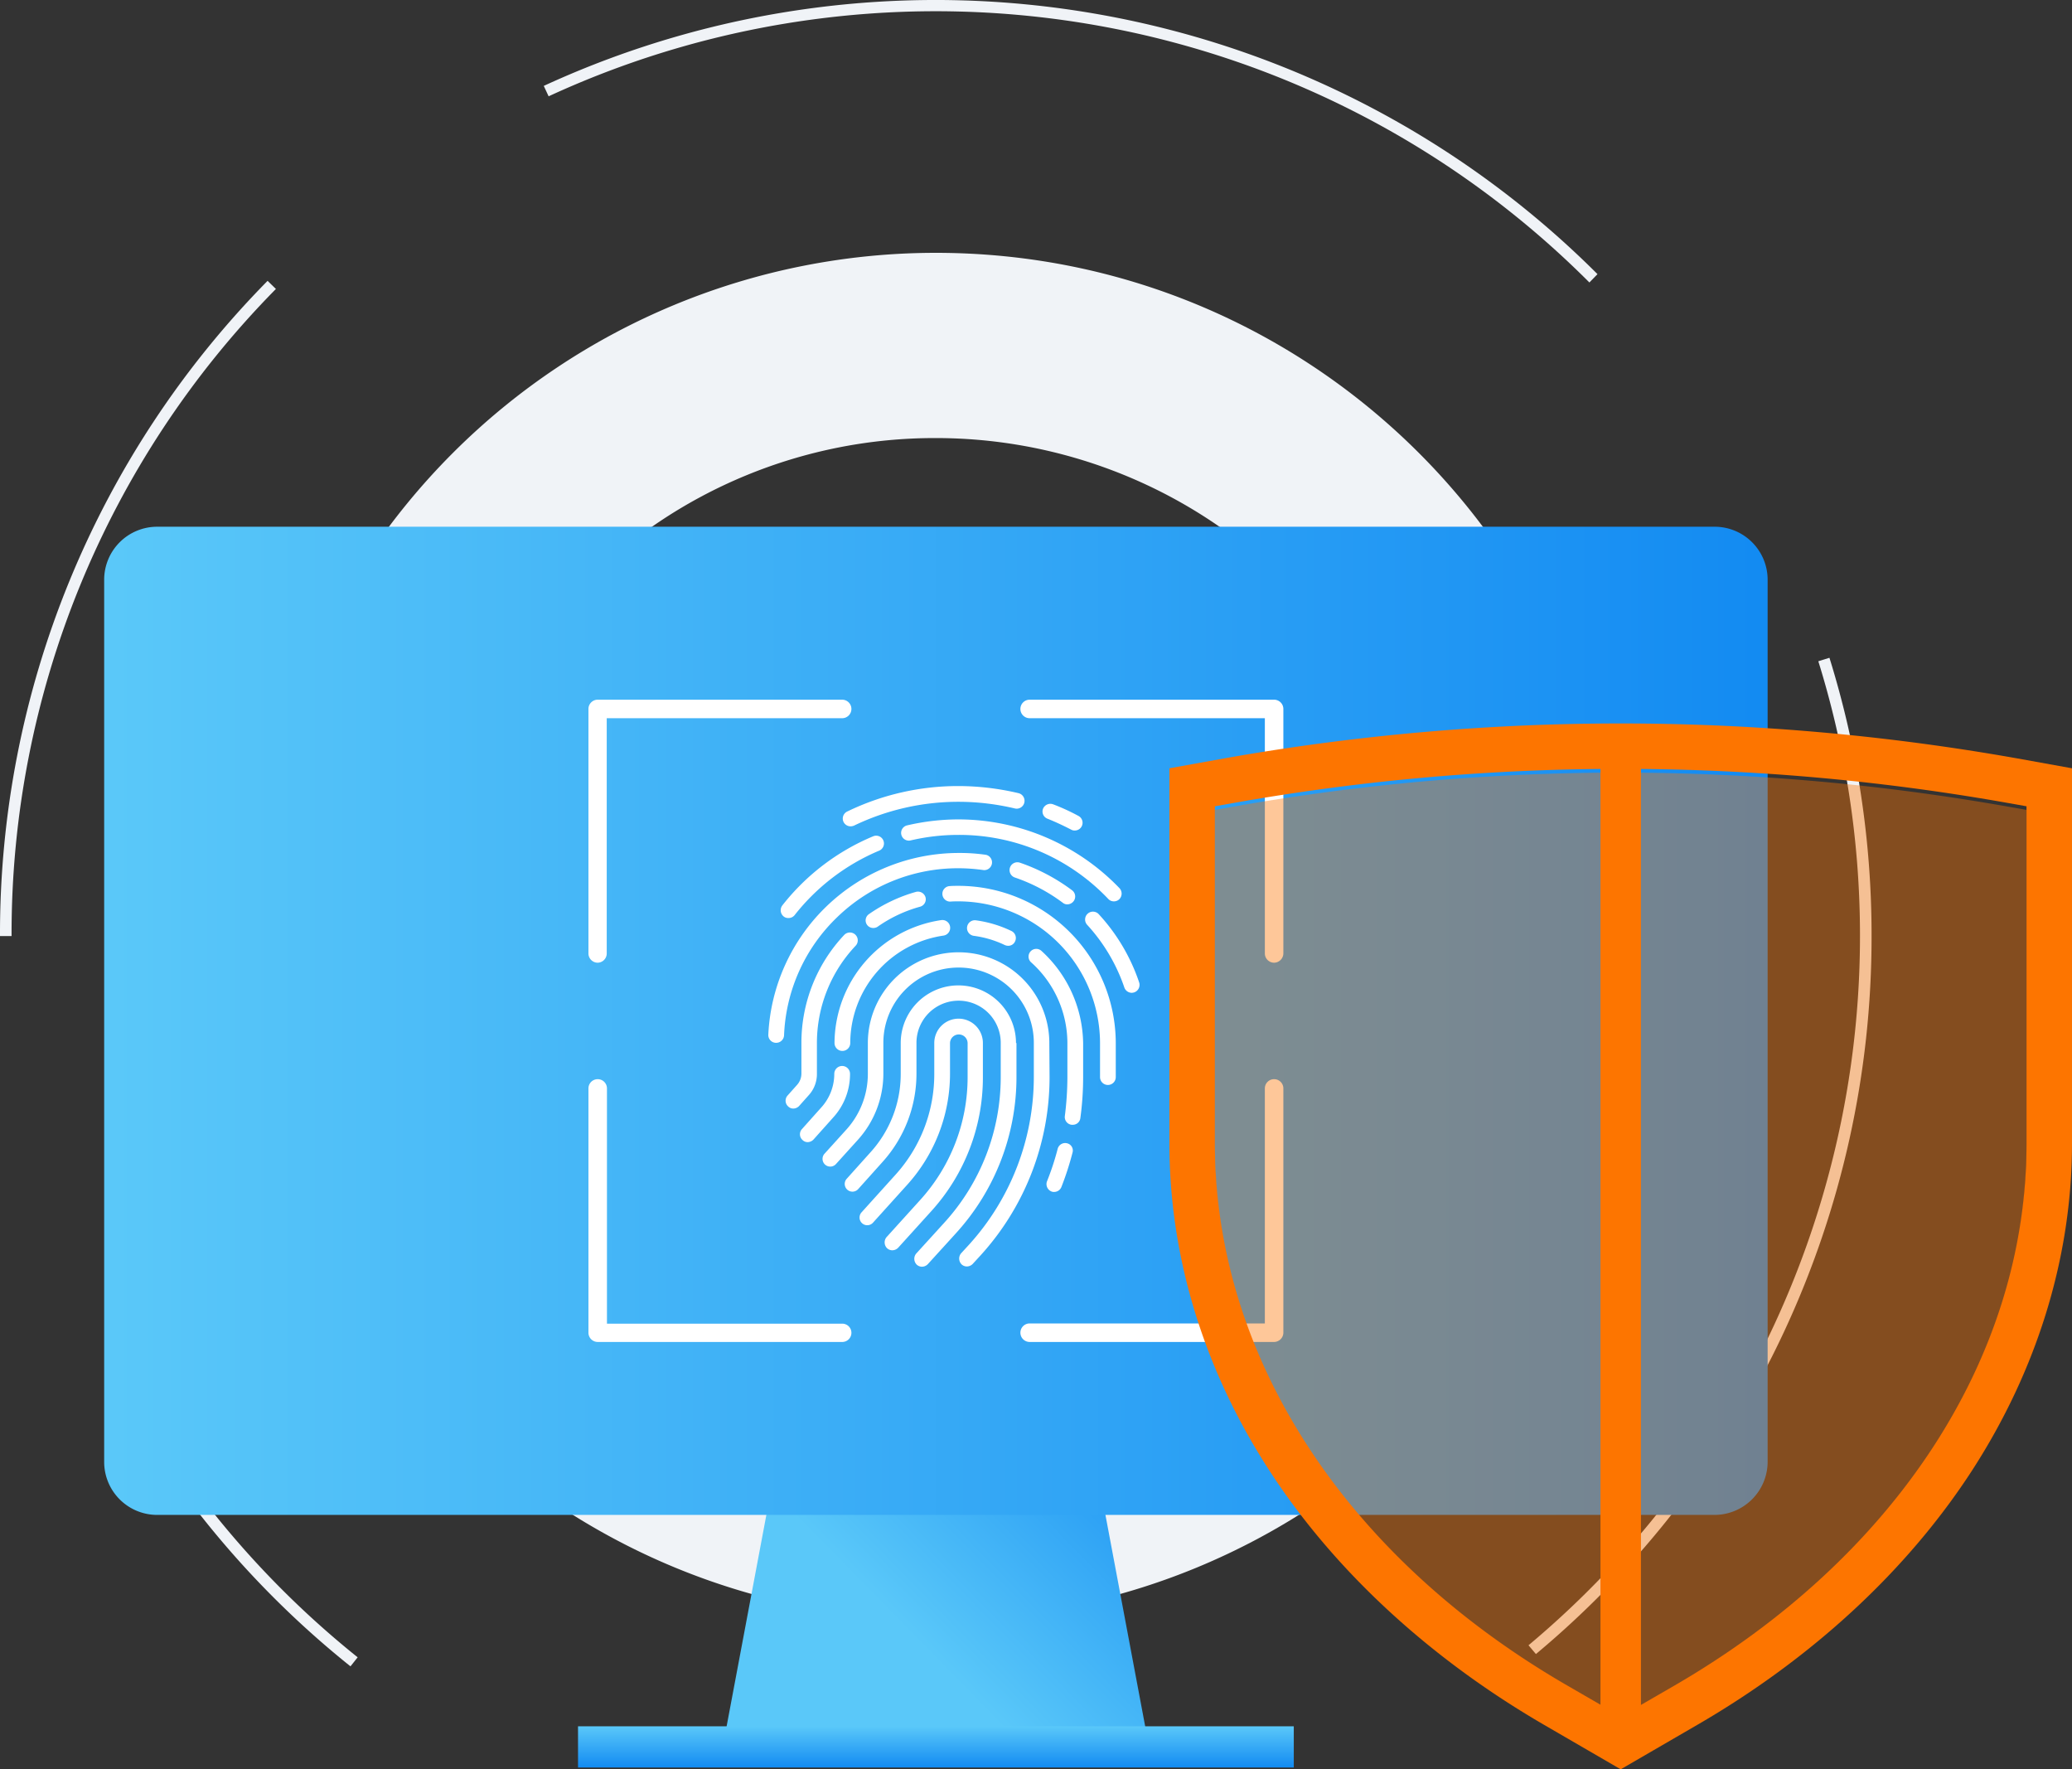
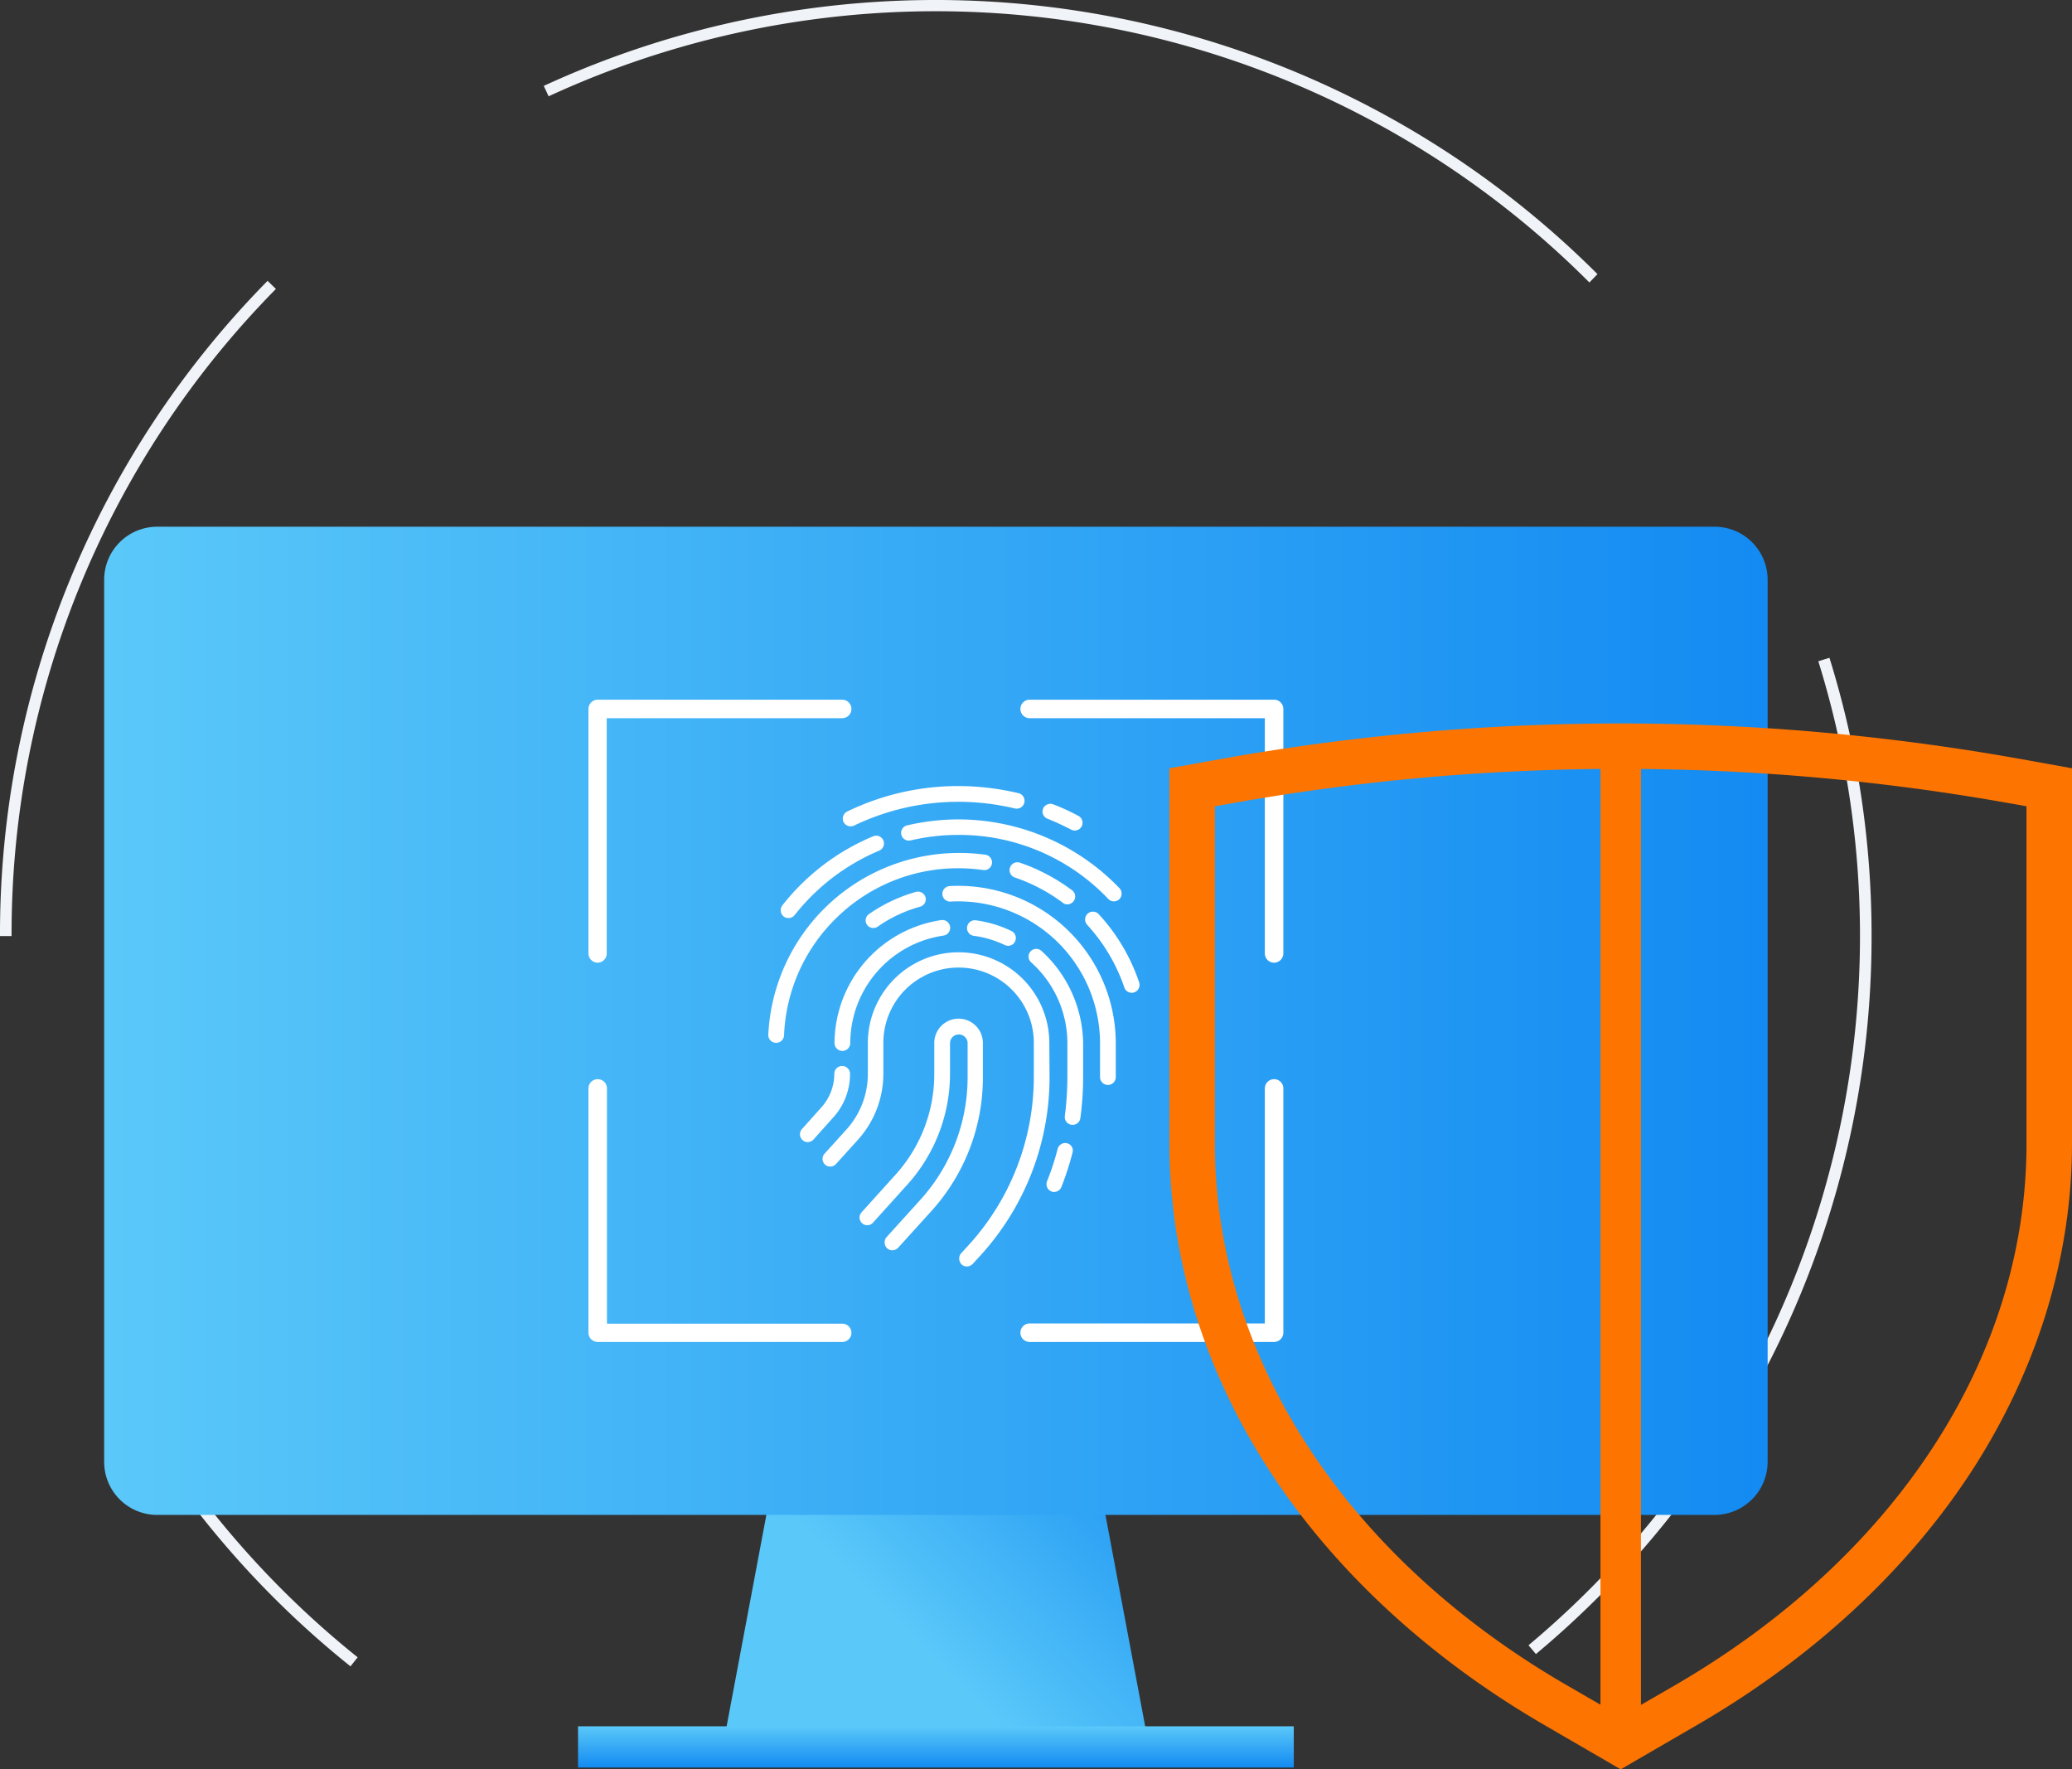
<svg xmlns="http://www.w3.org/2000/svg" xmlns:xlink="http://www.w3.org/1999/xlink" id="Group_9705" data-name="Group 9705" width="562.169" height="479.955" viewBox="0 0 562.169 479.955">
  <rect x="0" y="0" width="562.169" height="479.955" fill="#333333" stroke="none" />
  <defs>
    <linearGradient id="linear-gradient" x1="0.397" y1="0.695" x2="0.983" y2="0.115" gradientUnits="objectBoundingBox">
      <stop offset="0" stop-color="#5ac8f9" />
      <stop offset="1" stop-color="#138bf2" />
    </linearGradient>
    <linearGradient id="linear-gradient-2" x1="0.5" y1="0" x2="0.5" y2="1" xlink:href="#linear-gradient" />
    <linearGradient id="linear-gradient-3" x1="0" y1="0.5" x2="1" y2="0.5" xlink:href="#linear-gradient" />
  </defs>
  <path id="Path_78" data-name="Path 78" d="M3.14,253.926H0A252.247,252.247,0,0,1,72.6,76.184l2.261,2.2A249,249,0,0,0,3.14,253.926Zm93.9,195.642a251.25,251.25,0,0,1-54.893-61.236l-2.638,1.7a253.873,253.873,0,0,0,55.584,61.99ZM507.79,253.926a253.142,253.142,0,0,0-11.431-75.493l-3.015.942A250.9,250.9,0,0,1,414.711,446.3l2.01,2.387A253.23,253.23,0,0,0,507.79,253.926ZM433.427,74.363A254.076,254.076,0,0,0,147.532,23.3l1.319,2.826a250.531,250.531,0,0,1,282.378,50.5Z" fill="#f0f3f7" />
  <path id="Path_79" data-name="Path 79" d="M253.7,78" transform="translate(-94.36 -29.011)" fill="none" stroke="#000" stroke-miterlimit="10" stroke-width="5" />
  <path id="Path_80" data-name="Path 80" d="M147.7,152.8" transform="translate(-54.935 -56.832)" fill="none" stroke="#000" stroke-miterlimit="10" stroke-width="5" />
-   <path id="Path_81" data-name="Path 81" d="M294.542,159.445a135.094,135.094,0,1,1-95.529,39.568,134.314,134.314,0,0,1,95.529-39.568m0-50.245A185.342,185.342,0,1,0,479.884,294.542c0-102.375-83.03-185.342-185.342-185.342Z" transform="translate(-40.615 -40.615)" fill="#f0f3f7" />
  <g id="Group_87" data-name="Group 87" transform="translate(156.828 357.055)">
    <path id="Path_82" data-name="Path 82" d="M405.907,568.5H334.182L312.2,685.383H427.889Z" transform="translate(-272.946 -568.5)" fill="url(#linear-gradient)" />
    <rect id="Rectangle_25" data-name="Rectangle 25" width="194.197" height="11.18" transform="translate(0 111.23)" fill="url(#linear-gradient-2)" />
  </g>
  <path id="Path_83" data-name="Path 83" d="M481.882,495.558H59.383A14.38,14.38,0,0,1,45,481.175V241.883A14.38,14.38,0,0,1,59.383,227.5H481.944a14.381,14.381,0,0,1,14.383,14.383V481.175A14.434,14.434,0,0,1,481.882,495.558Z" transform="translate(-16.737 -84.615)" fill="url(#linear-gradient-3)" />
  <g id="Group_93" data-name="Group 93" transform="translate(159.654 189.801)">
    <g id="Group_88" data-name="Group 88" transform="translate(48.798 23.427)">
      <path id="Path_84" data-name="Path 84" d="M404.8,455.927v-9.233a6.595,6.595,0,1,0-13.189,0v8.353a40.639,40.639,0,0,1-10.426,27.2l-9.3,10.3a2.092,2.092,0,1,0,3.14,2.764l9.3-10.3a44.977,44.977,0,0,0,11.556-30.022v-8.353a2.387,2.387,0,0,1,4.773,0v9.233a49.512,49.512,0,0,1-12.938,33.413l-9.044,9.986a2.226,2.226,0,0,0,.126,3.015,2.1,2.1,0,0,0,1.444.565,2.249,2.249,0,0,0,1.57-.691l9.044-9.986A53.913,53.913,0,0,0,404.8,455.927Z" transform="translate(-346.577 -376.917)" fill="#fff" />
-       <path id="Path_85" data-name="Path 85" d="M411.365,441.239a15.639,15.639,0,0,0-31.278,0v8.353a31.574,31.574,0,0,1-8.1,21.166l-6.595,7.348a2.092,2.092,0,0,0,3.14,2.764l6.595-7.348a35.721,35.721,0,0,0,9.233-23.992v-8.353a11.431,11.431,0,1,1,22.862,0v9.233a58.616,58.616,0,0,1-15.262,39.505L384.3,498.33a2.226,2.226,0,0,0,.126,3.015,2.1,2.1,0,0,0,1.445.565,2.249,2.249,0,0,0,1.57-.691L395.1,492.8a62.835,62.835,0,0,0,16.392-42.332v-9.233Z" transform="translate(-344.159 -371.524)" fill="#fff" />
      <path id="Path_86" data-name="Path 86" d="M416.839,435.92a24.62,24.62,0,1,0-49.24,0v8.353a22.5,22.5,0,0,1-5.841,15.136L355.791,466a2.092,2.092,0,0,0,3.14,2.763l5.967-6.595a26.773,26.773,0,0,0,6.909-17.963v-8.353a20.412,20.412,0,1,1,40.824,0v9.233a67.751,67.751,0,0,1-17.586,45.535l-2.135,2.324a2.226,2.226,0,0,0,.126,3.015,2.1,2.1,0,0,0,1.445.565,2.249,2.249,0,0,0,1.57-.691l2.135-2.324A71.822,71.822,0,0,0,416.9,445.09l-.063-9.17Z" transform="translate(-340.589 -366.205)" fill="#fff" />
      <path id="Path_87" data-name="Path 87" d="M360.5,430.743a2.135,2.135,0,0,0,4.271,0A29.534,29.534,0,0,1,390.019,401.6a2.123,2.123,0,1,0-.565-4.208,33.9,33.9,0,0,0-28.954,33.35Z" transform="translate(-342.534 -361.028)" fill="#fff" />
      <path id="Path_88" data-name="Path 88" d="M359.155,462.535a2.135,2.135,0,0,0-4.271,0,13.55,13.55,0,0,1-3.517,9.107l-5.276,5.9a2.088,2.088,0,0,0,.188,2.952,1.948,1.948,0,0,0,1.382.565,2.248,2.248,0,0,0,1.57-.691l5.276-5.9A17.469,17.469,0,0,0,359.155,462.535Z" transform="translate(-336.981 -384.467)" fill="#fff" />
      <path id="Path_89" data-name="Path 89" d="M457.675,493.755a2.1,2.1,0,0,0-2.575,1.507,71.943,71.943,0,0,1-2.889,8.793,2.156,2.156,0,0,0,1.193,2.763,1.593,1.593,0,0,0,.754.126,2.1,2.1,0,0,0,1.947-1.319,80.22,80.22,0,0,0,3.015-9.3A2.017,2.017,0,0,0,457.675,493.755Z" transform="translate(-376.589 -396.845)" fill="#fff" />
      <path id="Path_90" data-name="Path 90" d="M447.843,410.391a2.092,2.092,0,1,0-2.764,3.14,29.483,29.483,0,0,1,9.8,21.857v9.233a85.038,85.038,0,0,1-.691,10.551,2.112,2.112,0,0,0,1.821,2.387h.314a2.049,2.049,0,0,0,2.073-1.821,81.951,81.951,0,0,0,.754-11.117v-9.233A34.482,34.482,0,0,0,447.843,410.391Z" transform="translate(-373.728 -365.673)" fill="#fff" />
      <path id="Path_91" data-name="Path 91" d="M428.021,404.2a2.465,2.465,0,0,0,.879.188,2,2,0,0,0,1.884-1.193,2.11,2.11,0,0,0-1-2.826,32.079,32.079,0,0,0-9.609-2.889,2.123,2.123,0,1,0-.565,4.208A27.751,27.751,0,0,1,428.021,404.2Z" transform="translate(-363.83 -361.056)" fill="#fff" />
      <path id="Path_92" data-name="Path 92" d="M411.495,382.6c-.816,0-1.57,0-2.387.063a2.106,2.106,0,0,0,.188,4.208c.691-.063,1.445-.063,2.135-.063a38.518,38.518,0,0,1,38.438,38.438v9.233a2.135,2.135,0,0,0,4.271,0v-9.233A42.726,42.726,0,0,0,411.495,382.6Z" transform="translate(-359.865 -355.53)" fill="#fff" />
      <path id="Path_93" data-name="Path 93" d="M376.063,394.953a2.068,2.068,0,0,0,1.193-.377,37.073,37.073,0,0,1,11.494-5.4,2.09,2.09,0,0,0,1.445-2.575,2.141,2.141,0,0,0-2.575-1.445,42.408,42.408,0,0,0-12.75,6.029,2.057,2.057,0,0,0,1.193,3.768Z" transform="translate(-347.546 -356.452)" fill="#fff" />
-       <path id="Path_94" data-name="Path 94" d="M347.867,441.1v-8.353a38.387,38.387,0,0,1,10.489-26.379,2.132,2.132,0,1,0-3.078-2.952,42.64,42.64,0,0,0-11.619,29.268v8.353a4.6,4.6,0,0,1-1.193,3.077l-2.575,2.889a2.088,2.088,0,0,0,.188,2.952,1.948,1.948,0,0,0,1.382.565,2.249,2.249,0,0,0,1.57-.691l2.575-2.889A8.488,8.488,0,0,0,347.867,441.1Z" transform="translate(-334.675 -363.034)" fill="#fff" />
      <path id="Path_95" data-name="Path 95" d="M483.428,412.95A51.453,51.453,0,0,0,472.5,394.485a2.134,2.134,0,1,0-3.14,2.889,48.029,48.029,0,0,1,10.049,16.958,2.151,2.151,0,0,0,2.01,1.445,2.673,2.673,0,0,0,.691-.126A2.154,2.154,0,0,0,483.428,412.95Z" transform="translate(-382.809 -359.69)" fill="#fff" />
      <path id="Path_96" data-name="Path 96" d="M438.932,372.531a2.125,2.125,0,0,0-1.382,4.02,46.884,46.884,0,0,1,13,6.846,1.92,1.92,0,0,0,1.256.44,2.175,2.175,0,0,0,1.7-.879,2.107,2.107,0,0,0-.44-2.952A51.668,51.668,0,0,0,438.932,372.531Z" transform="translate(-370.658 -351.742)" fill="#fff" />
      <path id="Path_97" data-name="Path 97" d="M350.677,385.735a47.056,47.056,0,0,1,32.848-13.189,48.581,48.581,0,0,1,6.783.5,2.1,2.1,0,0,0,.628-4.145,48.994,48.994,0,0,0-7.411-.5A51.749,51.749,0,0,0,331.9,417.7a2.107,2.107,0,0,0,2.01,2.2h.126a2.135,2.135,0,0,0,2.135-2.01A46.989,46.989,0,0,1,350.677,385.735Z" transform="translate(-331.895 -350.249)" fill="#fff" />
      <path id="Path_98" data-name="Path 98" d="M404.846,353.9a61.854,61.854,0,0,0-14.006,1.633,2.095,2.095,0,0,0,.942,4.082,56.576,56.576,0,0,1,13-1.507,55.756,55.756,0,0,1,40.7,17.4,2.042,2.042,0,0,0,1.507.628,2.1,2.1,0,0,0,1.445-.565,2.161,2.161,0,0,0,.063-3.015,60.692,60.692,0,0,0-43.65-18.654Z" transform="translate(-353.216 -344.856)" fill="#fff" />
      <path id="Path_99" data-name="Path 99" d="M338.036,382.837a1.972,1.972,0,0,0,1.319.44,2.107,2.107,0,0,0,1.7-.816A57.563,57.563,0,0,1,363.975,365a2.111,2.111,0,1,0-1.633-3.894,61.277,61.277,0,0,0-24.62,18.716A2.171,2.171,0,0,0,338.036,382.837Z" transform="translate(-333.888 -347.477)" fill="#fff" />
      <path id="Path_100" data-name="Path 100" d="M366.161,350.428a2.521,2.521,0,0,0,.942-.188,65.232,65.232,0,0,1,28.389-6.469,66.394,66.394,0,0,1,15.325,1.821,2.133,2.133,0,0,0,1-4.145,71.244,71.244,0,0,0-16.33-1.947,68.886,68.886,0,0,0-30.21,6.909,2.11,2.11,0,0,0-1,2.826A2.134,2.134,0,0,0,366.161,350.428Z" transform="translate(-343.862 -339.5)" fill="#fff" />
      <path id="Path_101" data-name="Path 101" d="M451.7,351.205c2.2.879,4.334,1.884,6.406,2.952a1.843,1.843,0,0,0,1,.251,2.1,2.1,0,0,0,1-3.957,56.043,56.043,0,0,0-6.846-3.14,2.156,2.156,0,0,0-2.763,1.193A2.086,2.086,0,0,0,451.7,351.205Z" transform="translate(-375.957 -342.349)" fill="#fff" />
    </g>
    <g id="Group_89" data-name="Group 89">
      <path id="Path_102" data-name="Path 102" d="M256.712,373.548a2.52,2.52,0,0,1-2.512-2.512V304.712a2.52,2.52,0,0,1,2.512-2.512h66.324a2.512,2.512,0,0,1,0,5.025H259.162v63.811A2.507,2.507,0,0,1,256.712,373.548Z" transform="translate(-254.2 -302.2)" fill="#fff" />
    </g>
    <g id="Group_90" data-name="Group 90" transform="translate(117.197)">
      <path id="Path_103" data-name="Path 103" d="M509.636,373.548a2.52,2.52,0,0,1-2.512-2.512V307.225H443.312a2.512,2.512,0,0,1,0-5.025h66.324a2.52,2.52,0,0,1,2.512,2.512v66.324A2.561,2.561,0,0,1,509.636,373.548Z" transform="translate(-440.8 -302.2)" fill="#fff" />
    </g>
    <g id="Group_91" data-name="Group 91" transform="translate(0 102.94)">
      <path id="Path_104" data-name="Path 104" d="M322.973,537.385H256.712a2.52,2.52,0,0,1-2.512-2.512V468.612a2.512,2.512,0,0,1,5.025,0v63.811h63.811a2.482,2.482,0,1,1-.063,4.962Z" transform="translate(-254.2 -466.1)" fill="#fff" />
    </g>
    <g id="Group_92" data-name="Group 92" transform="translate(117.197 102.94)">
      <path id="Path_105" data-name="Path 105" d="M509.636,537.385H443.312a2.512,2.512,0,0,1,0-5.025h63.811V468.612a2.512,2.512,0,1,1,5.024,0v66.323A2.55,2.55,0,0,1,509.636,537.385Z" transform="translate(-440.8 -466.1)" fill="#fff" />
    </g>
  </g>
  <g id="Group_95" data-name="Group 95" transform="translate(317.282 196.25)">
-     <path id="Path_106" data-name="Path 106" d="M24.876,30.857,20,31.721v91.462c0,57.766,35.363,112.137,95.535,147.006l14.565,8.455,14.565-8.455c60.172-34.869,95.535-89.24,95.535-147.006V31.721l-4.876-.864A602.655,602.655,0,0,0,24.876,30.857Z" transform="translate(-7.657 -8.269)" fill="#fd7500" opacity="0.4" />
    <path id="Path_107" data-name="Path 107" d="M229.828,9.442a615.34,615.34,0,0,0-214.769,0L0,12.158v101.83c0,30.734,9.381,61.407,27.216,88.808,17.527,26.97,43.324,50.792,74.49,68.874l20.736,12.034,20.736-12.034c31.228-18.083,56.963-41.9,74.49-68.874,17.774-27.4,27.216-58.074,27.216-88.808V12.158ZM12.343,113.988V22.464l4.876-.864a599.52,599.52,0,0,1,99.732-9.257V266.178l-9.072-5.246C47.706,226.125,12.343,171.692,12.343,113.988Zm220.2,0c0,57.766-35.363,112.137-95.535,147.006l-9.072,5.246V12.343A599.52,599.52,0,0,1,227.668,21.6l4.876.864Z" fill="#fd7500" />
  </g>
</svg>